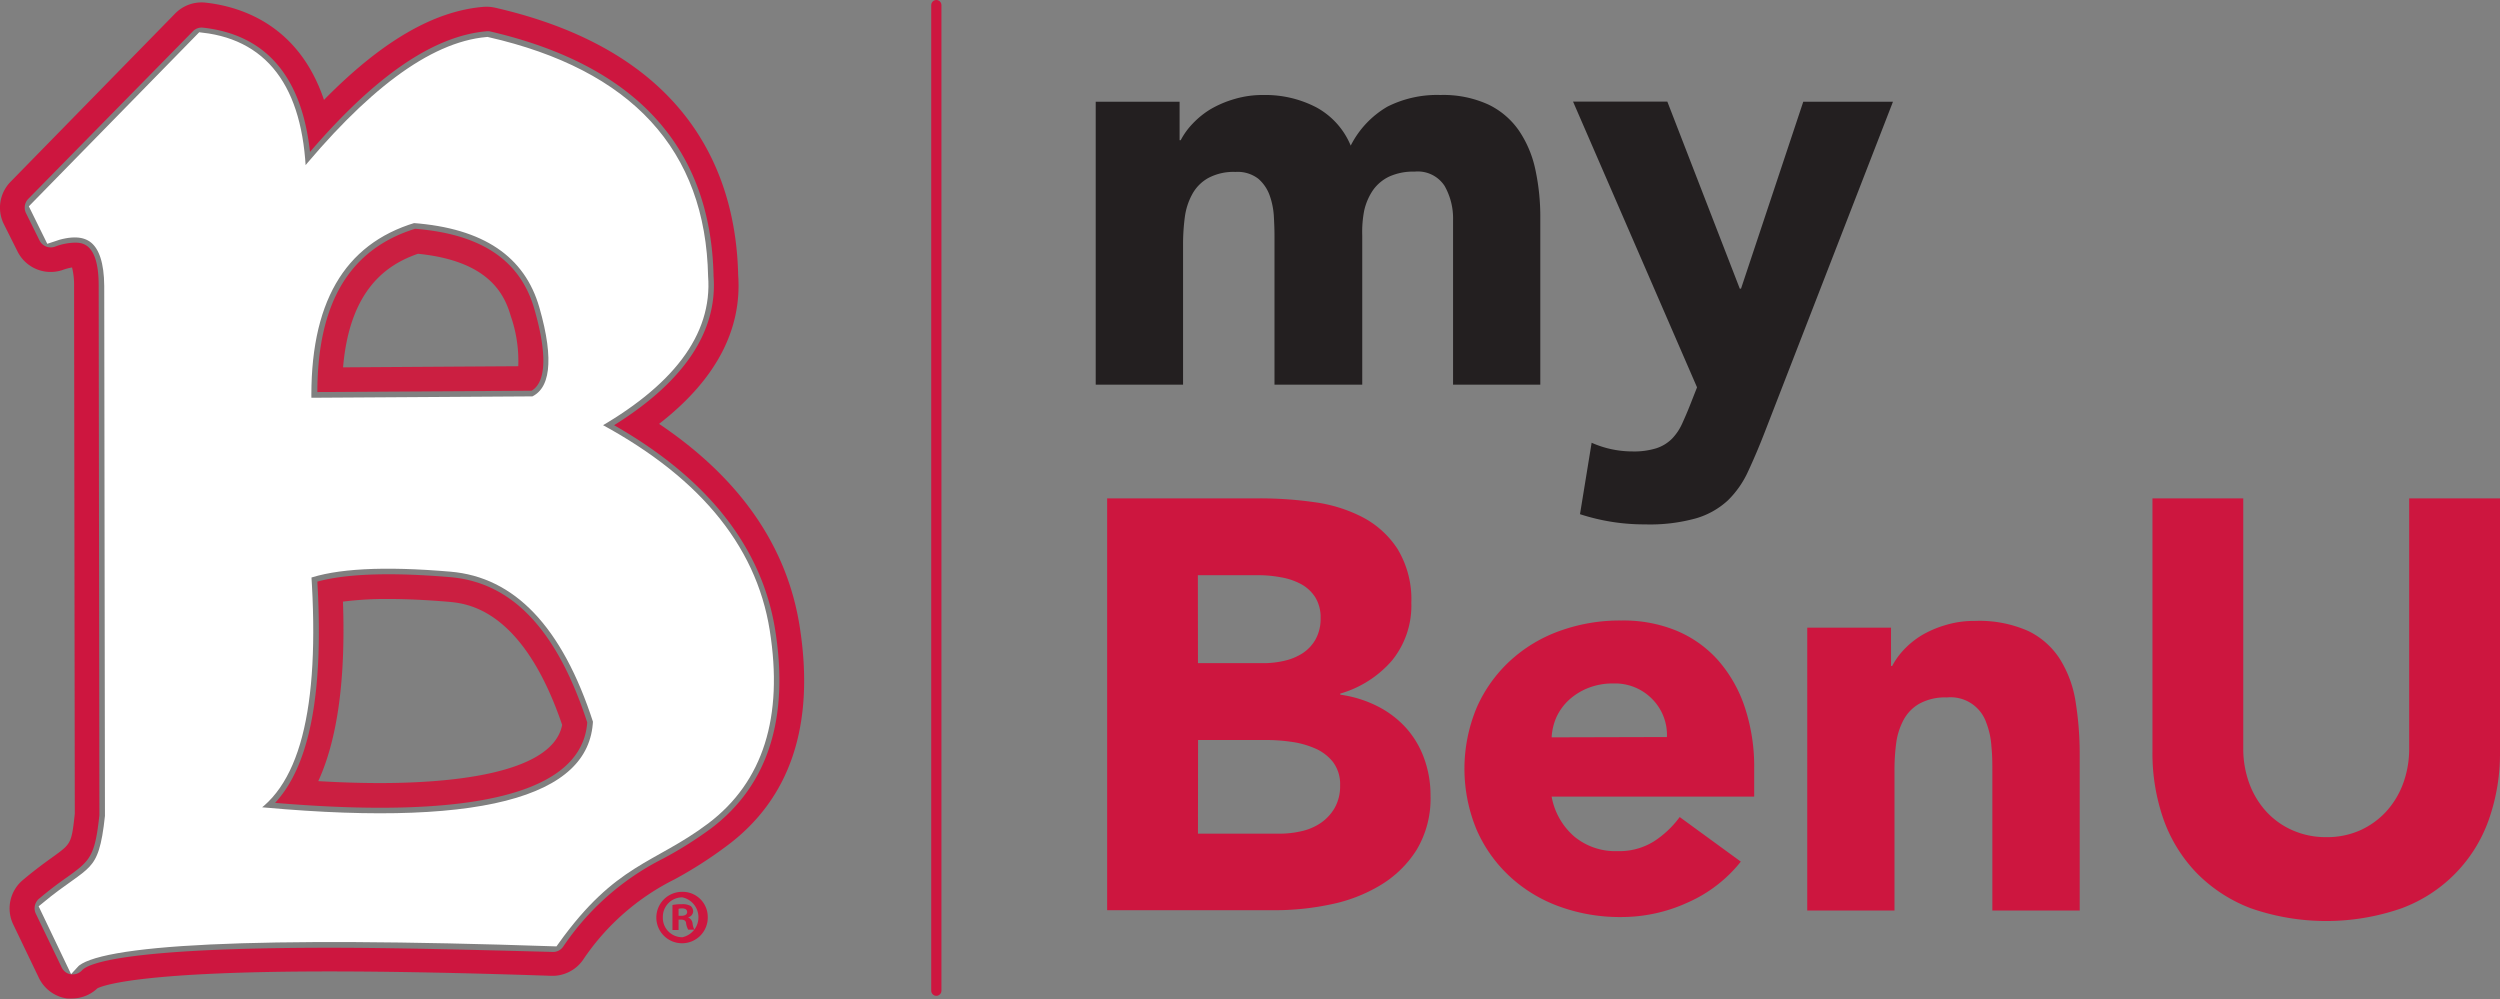
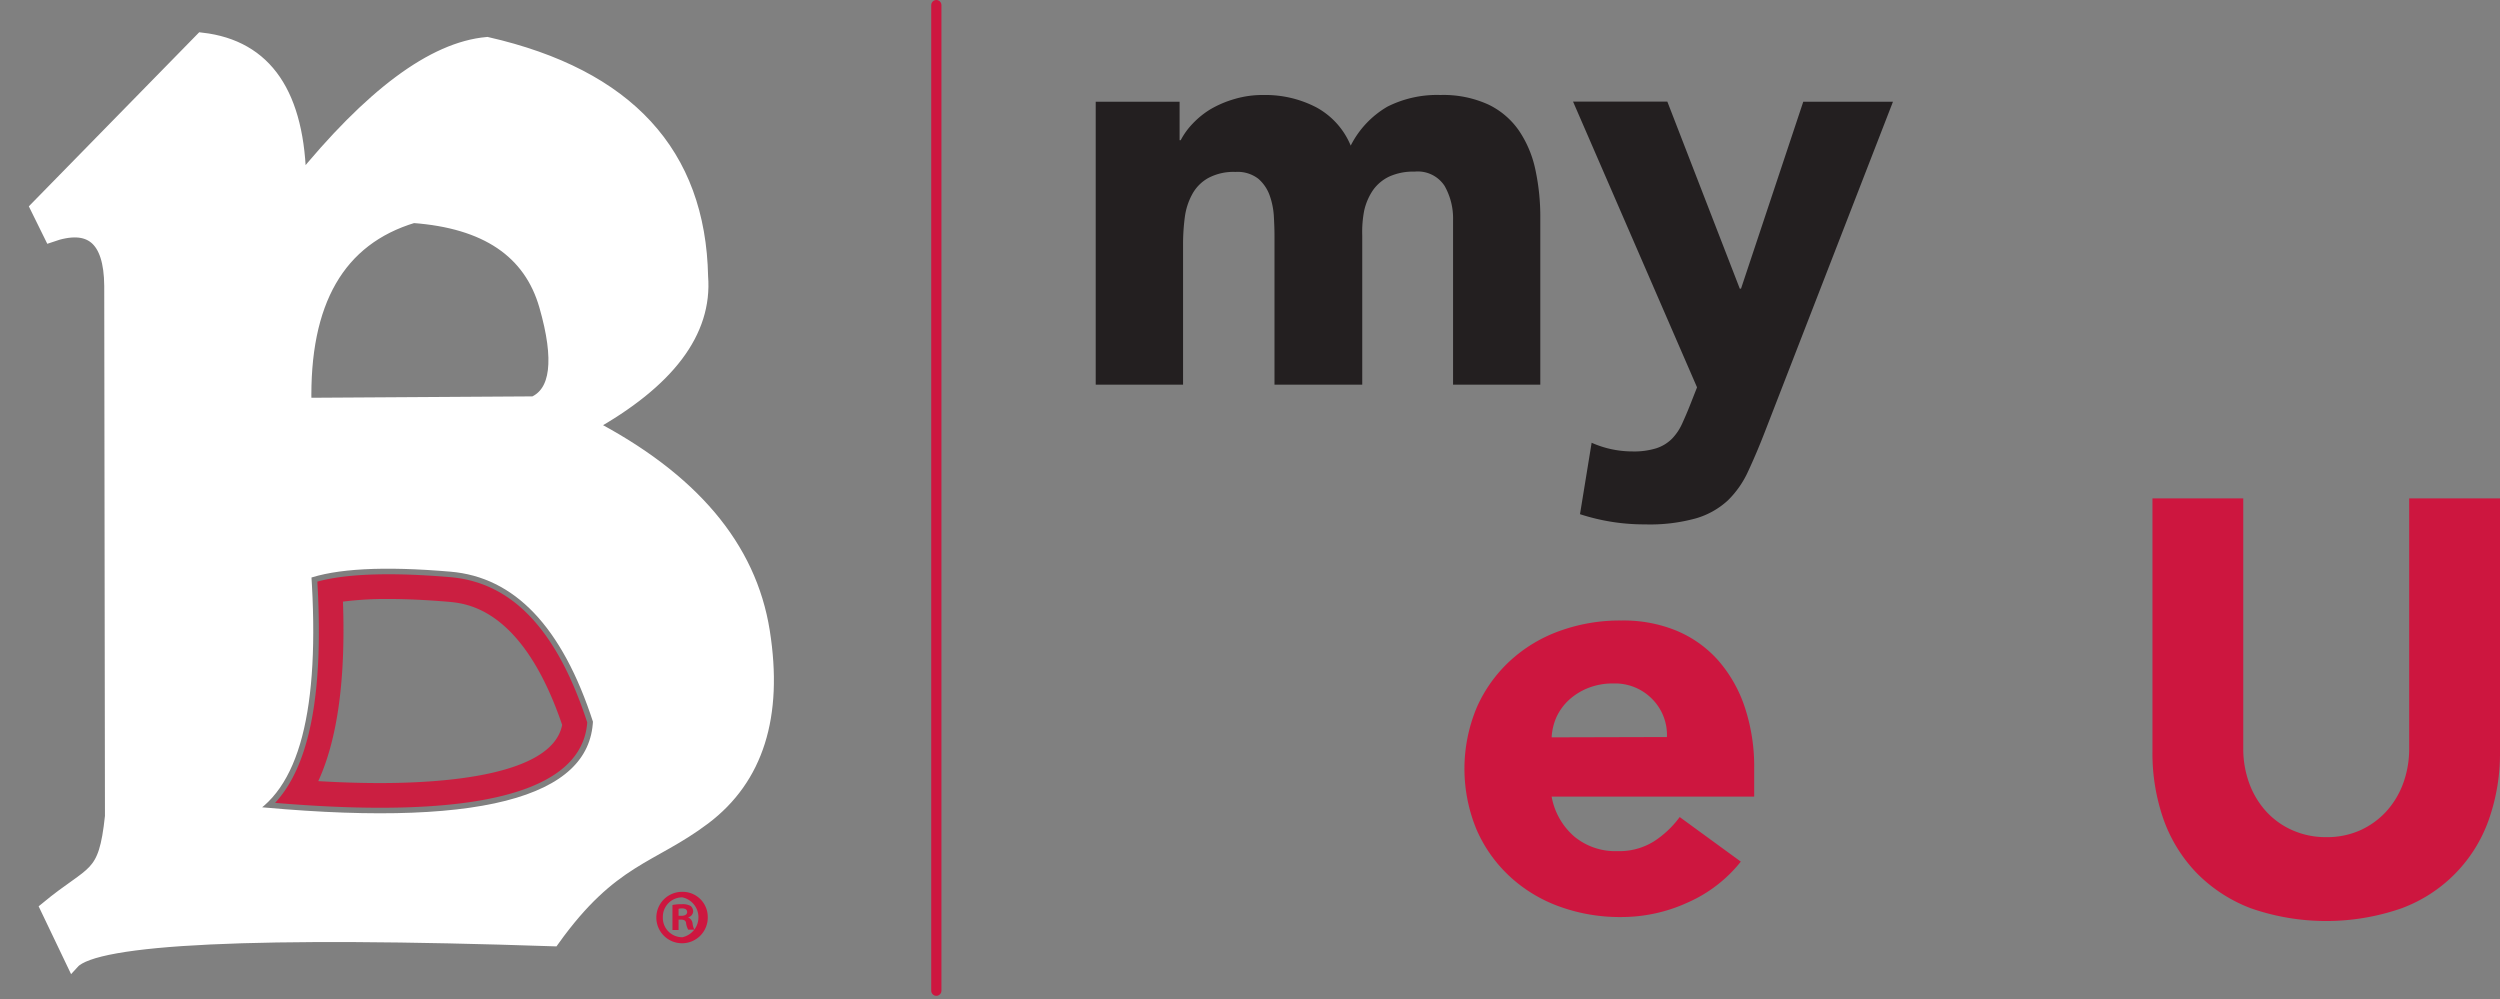
<svg xmlns="http://www.w3.org/2000/svg" id="Layer_1" data-name="Layer 1" viewBox="0 0 245 97.91">
  <rect x="0" y="0" width="245" height="97.91" fill="#808080" stroke="none" />
  <defs>
    <style>.cls-1{fill:#231f20;}.cls-2{fill:#cd163f;}.cls-3{fill:none;stroke:#cd163f;stroke-linecap:round;stroke-miterlimit:10;}.cls-4{fill:#cb1f41;}.cls-5{fill:#fff;stroke:#fff;stroke-width:1.33px;}</style>
  </defs>
  <path class="cls-1" d="M109.88,10.9h8.22v3.77h.11a7,7,0,0,1,1.15-1.6,8.39,8.39,0,0,1,1.76-1.43,10.4,10.4,0,0,1,2.34-1,9.69,9.69,0,0,1,2.86-.4,10.8,10.8,0,0,1,5.16,1.2,7.54,7.54,0,0,1,3.39,3.76,9.23,9.23,0,0,1,3.6-3.82,10.79,10.79,0,0,1,5.19-1.14,10.6,10.6,0,0,1,4.71.94,7.68,7.68,0,0,1,3,2.57,10.79,10.79,0,0,1,1.6,3.82,22,22,0,0,1,.48,4.71V38.63h-8.55V22.48a6.43,6.43,0,0,0-.83-3.33,3.13,3.13,0,0,0-2.94-1.4,5.68,5.68,0,0,0-2.48.48,4.13,4.13,0,0,0-1.6,1.34,5.83,5.83,0,0,0-.86,2A11,11,0,0,0,136,24V38.63H127.4V24q0-.75-.06-1.83a7.31,7.31,0,0,0-.4-2.05,3.9,3.9,0,0,0-1.11-1.66,3.31,3.31,0,0,0-2.25-.68,5.24,5.24,0,0,0-2.68.6,4,4,0,0,0-1.57,1.6,6.4,6.4,0,0,0-.72,2.25,20.12,20.12,0,0,0-.17,2.62V38.63h-8.56Z" transform="translate(-2.5 -0.93)" />
  <path class="cls-1" d="M175.5,43.14c-.57,1.48-1.13,2.79-1.66,3.93a9.46,9.46,0,0,1-2,2.89,7.81,7.81,0,0,1-3.11,1.76,16.83,16.83,0,0,1-5,.6,20.25,20.25,0,0,1-6.39-1l1.14-7a9.85,9.85,0,0,0,4,.85,7.32,7.32,0,0,0,2.34-.31,3.87,3.87,0,0,0,1.51-.91,5.17,5.17,0,0,0,1-1.46c.26-.57.55-1.23.85-2l.63-1.6-12.15-28h9.24L173,29.22h.12l6.1-18.32h8.79Z" transform="translate(-2.5 -0.93)" />
-   <path class="cls-2" d="M111,49.77H126a37.7,37.7,0,0,1,5.28.37,14.51,14.51,0,0,1,4.76,1.48,9.14,9.14,0,0,1,3.42,3.11A9.51,9.51,0,0,1,140.81,60a8.52,8.52,0,0,1-1.91,5.68,10.59,10.59,0,0,1-5.05,3.22v.11a11.53,11.53,0,0,1,3.62,1.12,9.65,9.65,0,0,1,2.8,2.11,9.09,9.09,0,0,1,1.79,3,10.49,10.49,0,0,1,.63,3.65,9.76,9.76,0,0,1-1.37,5.34,10.71,10.71,0,0,1-3.54,3.45,15.34,15.34,0,0,1-4.87,1.88,26.22,26.22,0,0,1-5.4.57H111Zm8.9,16.15h6.45a9.13,9.13,0,0,0,2-.23,5.55,5.55,0,0,0,1.8-.74,3.92,3.92,0,0,0,1.28-1.37,4.16,4.16,0,0,0,.49-2.06,3.74,3.74,0,0,0-.54-2.08,3.81,3.81,0,0,0-1.4-1.28A6.43,6.43,0,0,0,128,57.5a12,12,0,0,0-2.11-.2h-6Zm0,16.71h8a9.4,9.4,0,0,0,2.08-.23,5.48,5.48,0,0,0,1.91-.79,4.54,4.54,0,0,0,1.4-1.49,4.3,4.3,0,0,0,.54-2.22,3.6,3.6,0,0,0-.71-2.31,4.54,4.54,0,0,0-1.8-1.34,8.77,8.77,0,0,0-2.34-.63,16.52,16.52,0,0,0-2.34-.17h-6.73Z" transform="translate(-2.5 -0.93)" />
  <path class="cls-2" d="M173.1,85.37a13.66,13.66,0,0,1-5.19,4,15.56,15.56,0,0,1-6.5,1.43,17.31,17.31,0,0,1-6-1,14.29,14.29,0,0,1-4.91-2.94,13.71,13.71,0,0,1-3.28-4.59,15.55,15.55,0,0,1,0-12,13.71,13.71,0,0,1,3.28-4.59,14.29,14.29,0,0,1,4.91-2.94,17.31,17.31,0,0,1,6-1,13.63,13.63,0,0,1,5.39,1,11.24,11.24,0,0,1,4.11,2.94,13.35,13.35,0,0,1,2.59,4.59,18.46,18.46,0,0,1,.91,6V79H154.56a6.75,6.75,0,0,0,2.22,3.91A6.3,6.3,0,0,0,161,84.34a6.4,6.4,0,0,0,3.56-.94A9.55,9.55,0,0,0,167.11,81Zm-7.24-12.21a5,5,0,0,0-1.43-3.71,5.09,5.09,0,0,0-3.82-1.54,6.5,6.5,0,0,0-2.51.46,6.14,6.14,0,0,0-1.86,1.17,5.38,5.38,0,0,0-1.2,1.65,5.64,5.64,0,0,0-.48,2Z" transform="translate(-2.5 -0.93)" />
-   <path class="cls-2" d="M179.61,62.44h8.21V66.2h.11a7.17,7.17,0,0,1,1.15-1.6,8.35,8.35,0,0,1,1.76-1.42,10.3,10.3,0,0,1,2.35-1,9.58,9.58,0,0,1,2.85-.4,11.78,11.78,0,0,1,5.25,1,7.59,7.59,0,0,1,3.1,2.77,11.08,11.08,0,0,1,1.52,4.16,32.36,32.36,0,0,1,.4,5.19V90.16h-8.56V76.58c0-.79,0-1.62-.09-2.48a7.75,7.75,0,0,0-.51-2.36,3.69,3.69,0,0,0-3.85-2.46,5.24,5.24,0,0,0-2.68.6,4,4,0,0,0-1.57,1.6,6.68,6.68,0,0,0-.72,2.25,20.16,20.16,0,0,0-.17,2.63v13.8h-8.55Z" transform="translate(-2.5 -0.93)" />
  <path class="cls-2" d="M247.5,74.59a19.6,19.6,0,0,1-1.08,6.62,14.33,14.33,0,0,1-8.56,8.73,22.47,22.47,0,0,1-14.78,0,14.78,14.78,0,0,1-5.33-3.48,14.6,14.6,0,0,1-3.23-5.25,19.6,19.6,0,0,1-1.08-6.62V49.77h8.9V74.25a9.86,9.86,0,0,0,.6,3.48,8.38,8.38,0,0,0,1.68,2.76,7.66,7.66,0,0,0,2.6,1.83,8.07,8.07,0,0,0,3.28.65,7.93,7.93,0,0,0,3.25-.65,7.84,7.84,0,0,0,2.57-1.83A8.38,8.38,0,0,0,238,77.73a9.86,9.86,0,0,0,.6-3.48V49.77h8.9Z" transform="translate(-2.5 -0.93)" />
  <line class="cls-3" x1="91.76" y1="97.09" x2="91.76" y2="0.5" />
-   <path class="cls-4" d="M54.87,31.23c-1.36-4.78-5.19-7.36-11.69-7.88-6.42,2-9.56,7.26-9.58,16l21-.13C56.4,38.14,55.76,34.31,54.87,31.23Zm-1.58,5.59-17.17.11c.65-7.62,4.27-10.07,7.34-11.13,6.76.68,8.43,3.78,9.09,6.09A13.37,13.37,0,0,1,53.29,36.82Z" transform="translate(-2.5 -0.93)" />
  <path class="cls-4" d="M46.6,57.49c-5.78-.49-10.17-.34-13,.44.63,10.87-.73,18-4.14,21.68,3.77.32,7.23.48,10.3.48h0c13,0,19.88-2.81,20.29-8.36C57.1,62.67,52.7,58,46.6,57.49ZM39.76,77.67h0c-1.88,0-3.91-.06-6.07-.19,1.89-4.11,2.69-10,2.42-17.59a33.4,33.4,0,0,1,4.43-.26c1.73,0,3.7.09,5.85.27,1.83.16,7.31.63,11.2,12.07C56.64,76.91,46.11,77.67,39.76,77.67Z" transform="translate(-2.5 -0.93)" />
-   <path class="cls-2" d="M80.86,62.27C79.61,54.43,75,47.79,67.09,42.47c5.53-4.29,8.14-9.19,7.75-14.6C74.63,18.33,70.31,6.09,51,1.68A3.89,3.89,0,0,0,49.9,1.6C45,2,39.87,5,34.25,10.72c-2.44-7.26-8-9.13-11.59-9.53a3.62,3.62,0,0,0-3,1.07L3.54,18.74a3.62,3.62,0,0,0-.66,4.16l1.34,2.68a3.63,3.63,0,0,0,4.44,1.8,5.36,5.36,0,0,1,.9-.24,7,7,0,0,1,.2,1.75l.07,51.79c-.32,2.91-.35,2.93-2.15,4.23-.77.55-1.72,1.24-2.9,2.23a3.63,3.63,0,0,0-1,4.35l2.54,5.29a3.63,3.63,0,0,0,2.75,2,4.53,4.53,0,0,0,.52,0,3.62,3.62,0,0,0,2.46-1c.76-.36,4.69-1.65,22.78-1.65,6.08,0,13.39.15,21.69.43a3.65,3.65,0,0,0,3.08-1.51,23.31,23.31,0,0,1,9-7.94,40.94,40.94,0,0,0,5-3.19C80,79.24,82.39,71.92,80.86,62.27ZM72.23,82.08a37.87,37.87,0,0,1-4.76,3,25.73,25.73,0,0,0-9.79,8.64,1.19,1.19,0,0,1-1,.5C48.32,94,41,93.81,34.88,93.81c-20.17,0-23.74,1.54-24.34,2.21a1.24,1.24,0,0,1-.9.4l-.17,0a1.21,1.21,0,0,1-.92-.67L6,90.45A1.23,1.23,0,0,1,6.33,89c1.11-.93,2-1.59,2.77-2.12,2.23-1.61,2.7-2,3.14-6.06l-.07-51.92c0-4.19-1.66-4.19-2.35-4.19a5.88,5.88,0,0,0-1.95.4,1.23,1.23,0,0,1-1.49-.6L5.05,21.82a1.22,1.22,0,0,1,.21-1.39L21.4,4a1.19,1.19,0,0,1,1-.36c6.16.69,9.67,4.78,10.48,12.18C39.32,8.32,45,4.47,50.12,4a1.16,1.16,0,0,1,.37,0C64.79,7.31,72.17,15.36,72.43,28c.4,5.41-2.87,10.31-9.75,14.6,9.2,5.24,14.5,12,15.79,20.07C79.85,71.35,77.75,77.89,72.23,82.08Z" transform="translate(-2.5 -0.93)" />
  <path class="cls-5" d="M60.23,42.62q11.63-6.48,11-14.58-.36-18.1-21-22.82-7.89.71-18.38,13.66-.14-13-9.58-14.09L6.13,21.28,7.47,24c3.89-1.37,5.87.28,5.91,4.93l.07,52c-.65,6.16-1.74,5.2-6.34,9l2.53,5.29Q13,91.54,56.7,93c5.73-8,9.63-8,14.8-11.9s7.09-10,5.78-18.28S70.28,47.84,60.23,42.62ZM43,22.12q10.71.78,13,8.77t-1.17,9.55l-22.47.14Q32,25.43,43,22.12ZM26.2,80.52q7.47-3.45,6.13-23.46,4.44-1.62,14.37-.77T61.28,71.57Q60.72,84.05,26.2,80.52Z" transform="translate(-2.5 -0.93)" />
  <path class="cls-2" d="M71.86,90.78a2.52,2.52,0,1,1-2.51-2.45A2.46,2.46,0,0,1,71.86,90.78Zm-4.4,0a1.9,1.9,0,0,0,1.91,2,2,2,0,0,0,0-3.91A1.9,1.9,0,0,0,67.46,90.78ZM69,92.07H68.4V89.62a4.48,4.48,0,0,1,.94-.08,1.57,1.57,0,0,1,.85.18.71.71,0,0,1,.24.54.63.63,0,0,1-.51.57v0a.73.73,0,0,1,.45.59,1.76,1.76,0,0,0,.18.62h-.61a2.13,2.13,0,0,1-.2-.6c0-.27-.19-.39-.51-.39H69Zm0-1.39h.27c.31,0,.57-.11.57-.36s-.17-.37-.53-.37A1.09,1.09,0,0,0,69,90Z" transform="translate(-2.5 -0.93)" />
</svg>